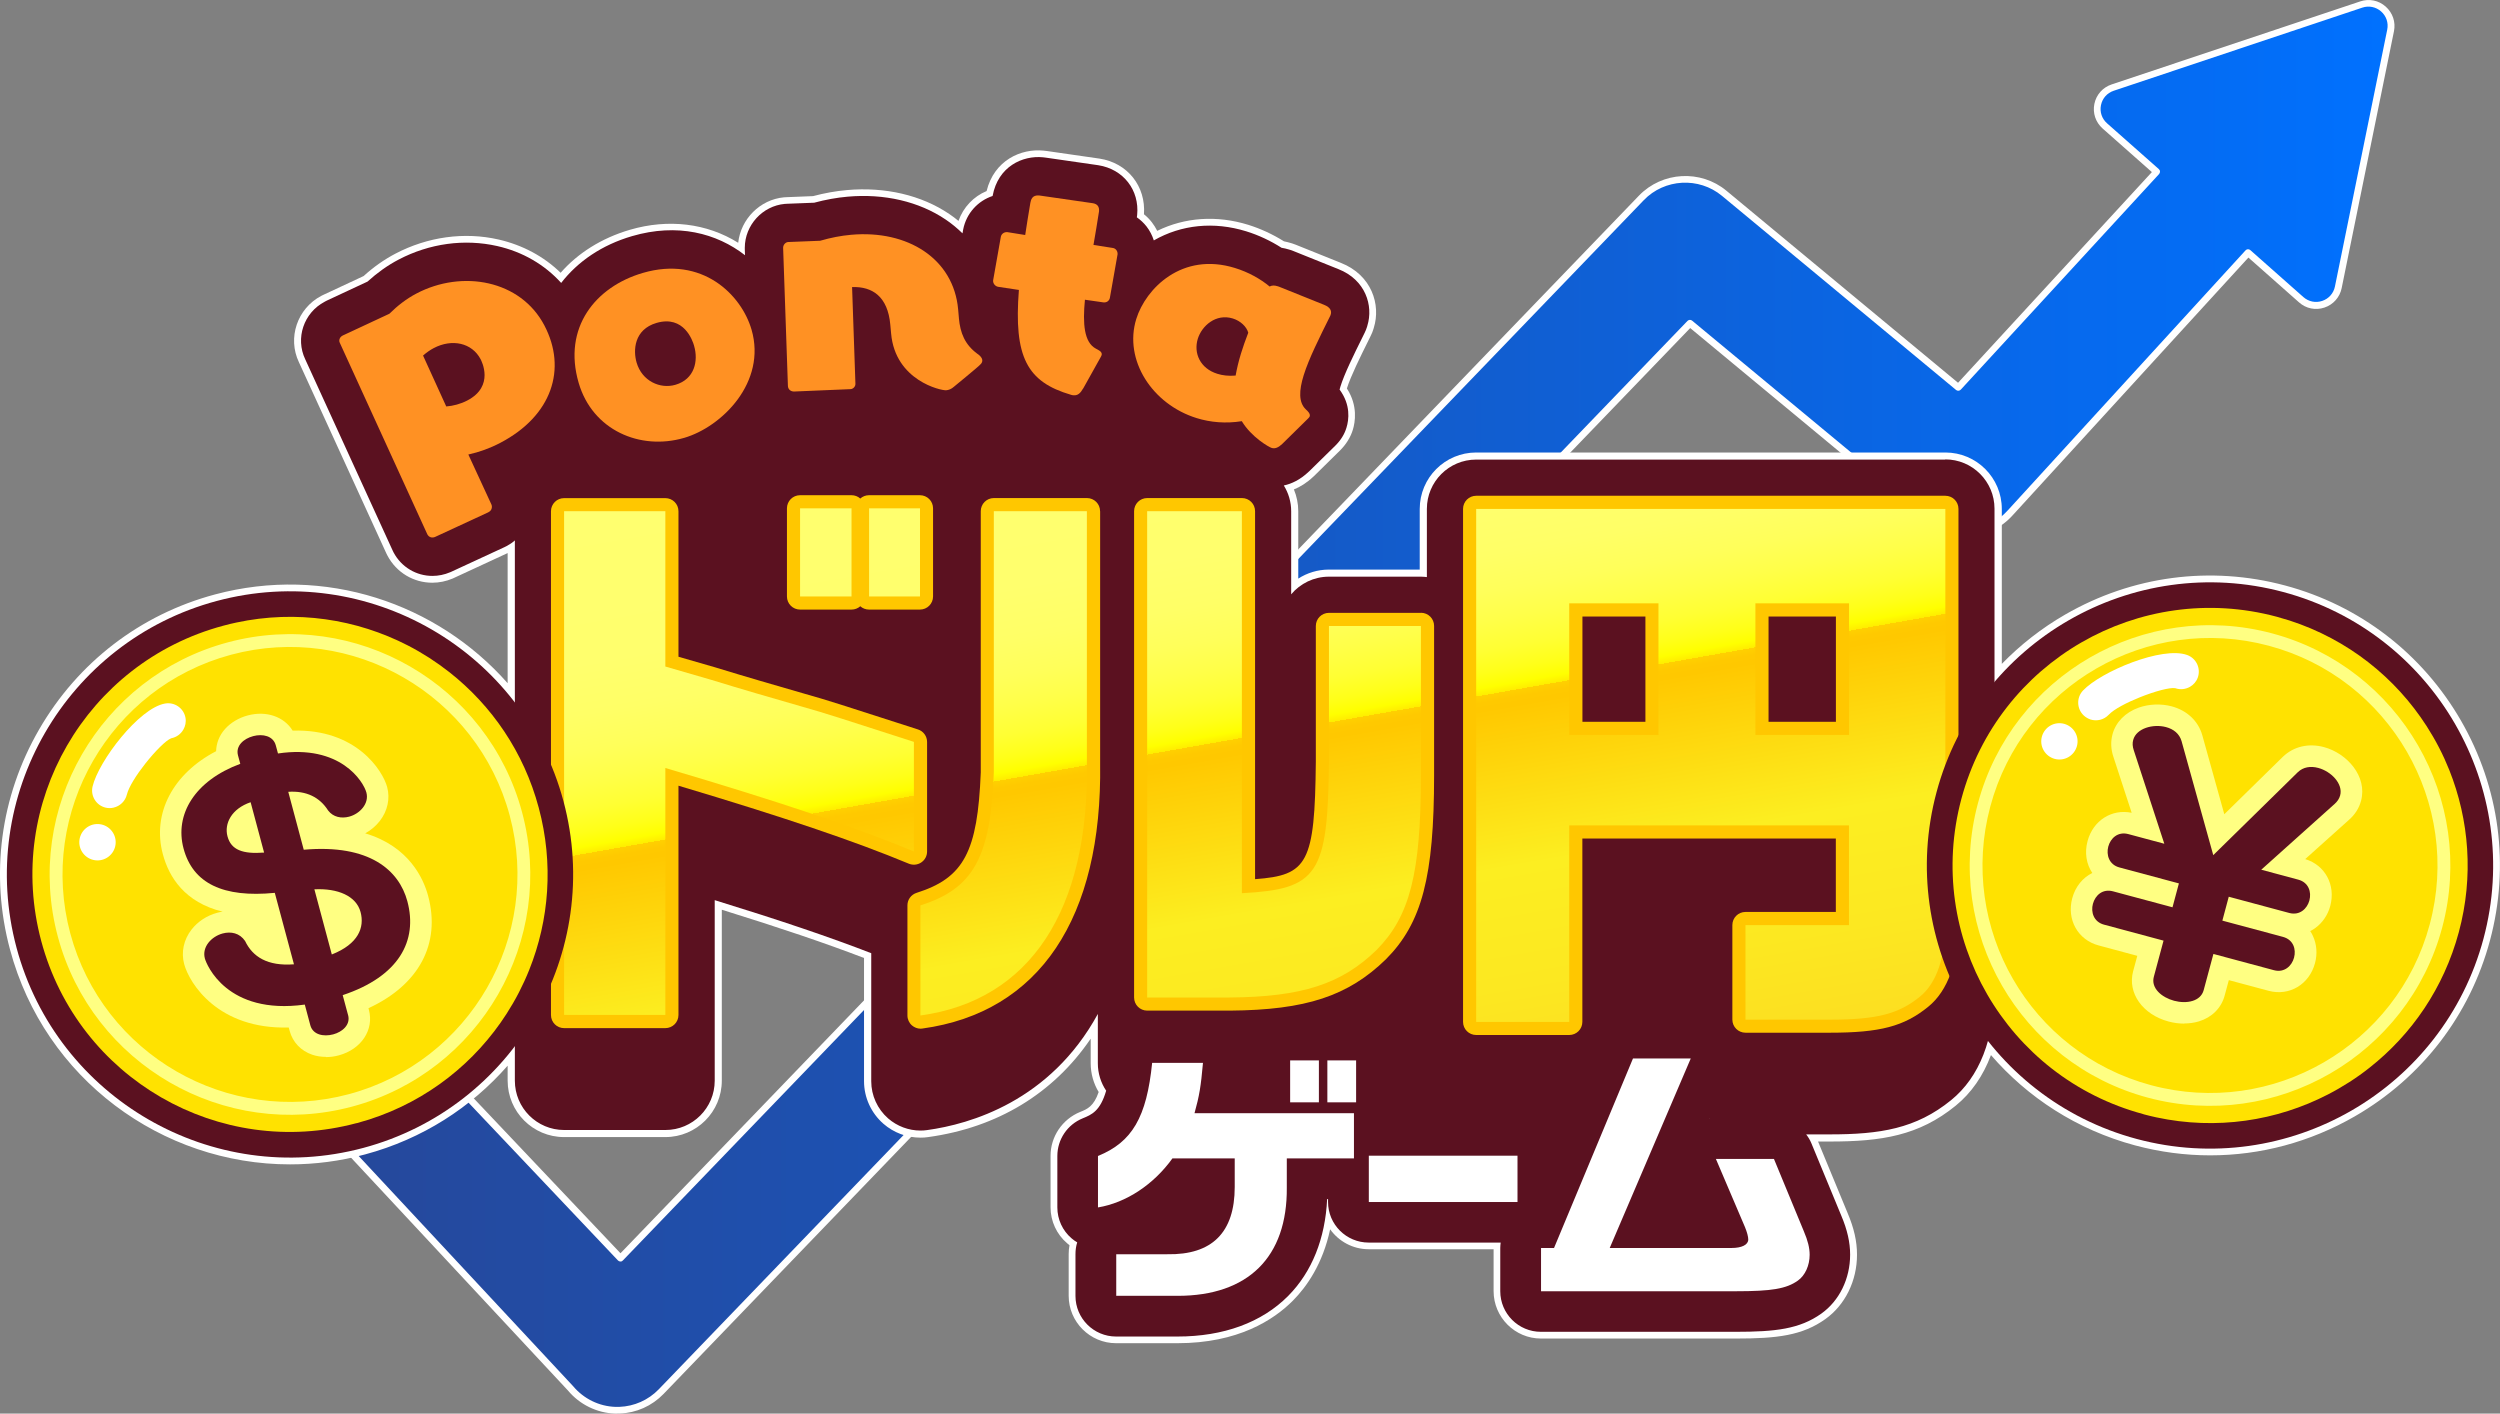
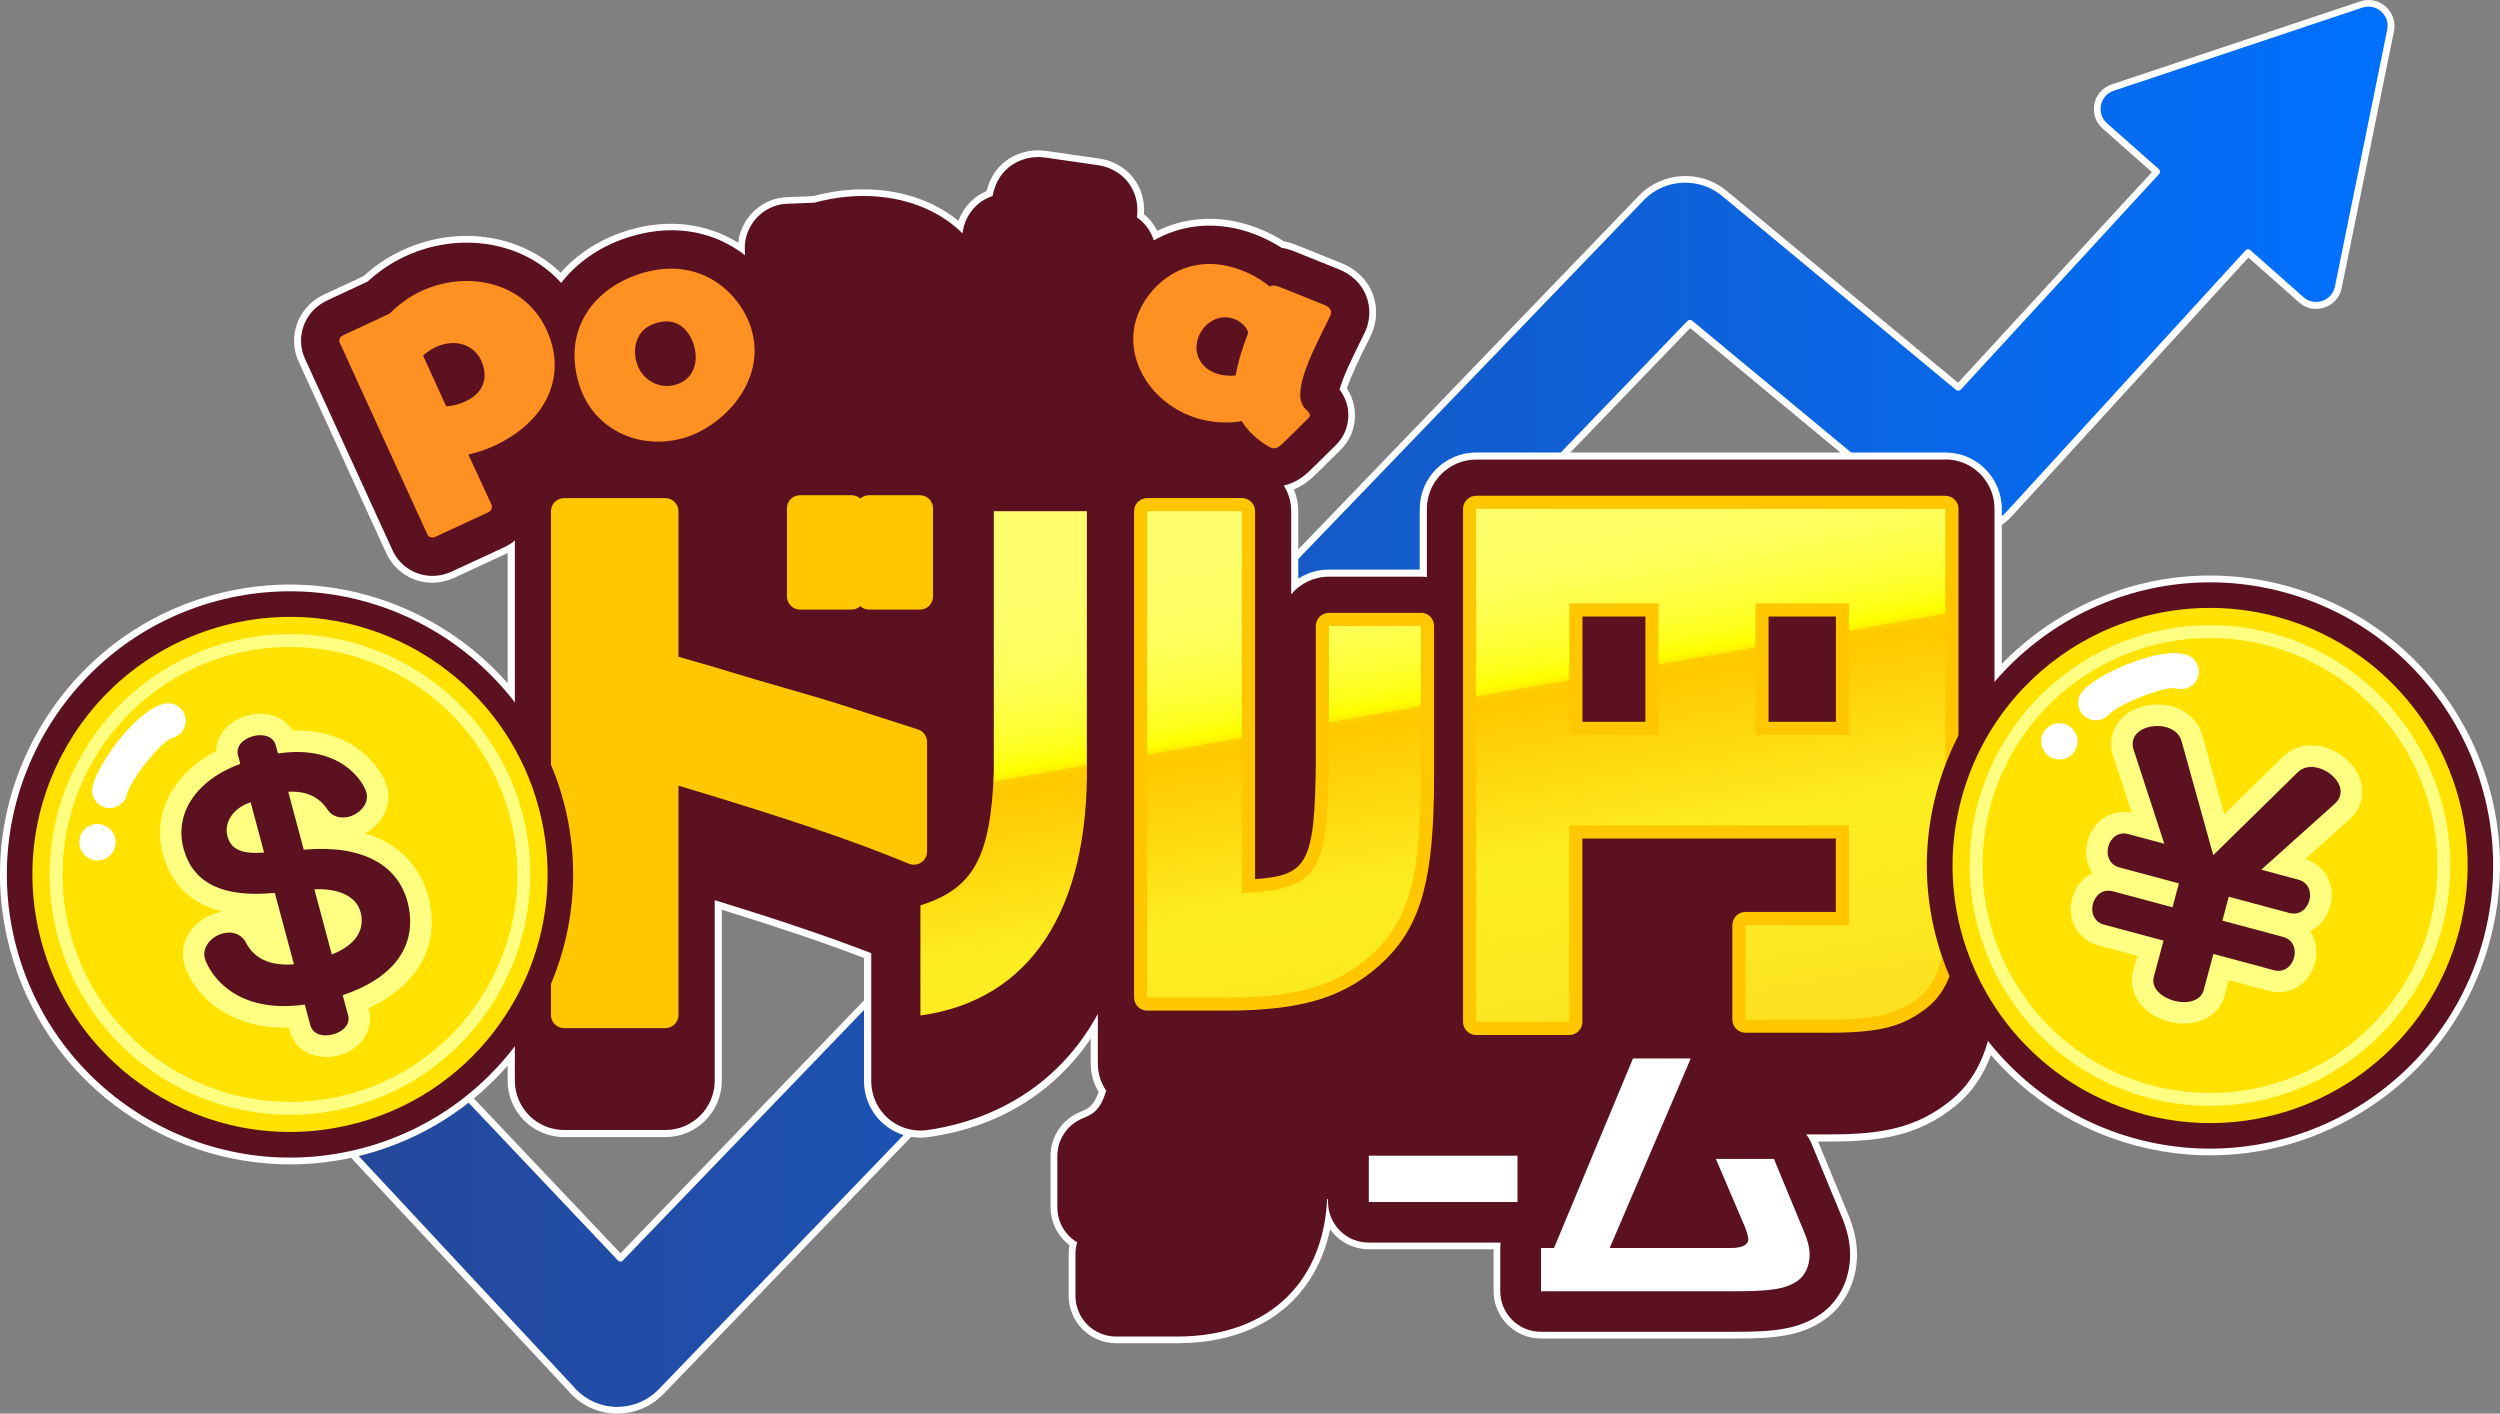
<svg xmlns="http://www.w3.org/2000/svg" xmlns:xlink="http://www.w3.org/1999/xlink" id="_レイヤー_2" data-name="レイヤー 2" viewBox="0 0 360 203.56">
  <rect x="0" y="0" width="360" height="203.56" fill="#808080" stroke="none" />
  <defs>
    <style>
      .cls-1 {
        fill: url(#_名称未設定グラデーション_3-2);
      }

      .cls-2 {
        fill: #ffe200;
      }

      .cls-3 {
        fill: #ffff82;
      }

      .cls-4 {
        fill: url(#_名称未設定グラデーション_3-3);
      }

      .cls-5 {
        fill: #fff;
      }

      .cls-6 {
        fill: #5b1120;
      }

      .cls-7 {
        fill: #5b1120;
      }

      .cls-8 {
        fill: url(#_名称未設定グラデーション_3);
      }

      .cls-9 {
        fill: url(#_新規グラデーションスウォッチ_1);
      }

      .cls-10 {
        fill: #ff9123;
      }

      .cls-11 {
        fill: #ffc700;
      }
    </style>
    <linearGradient id="_新規グラデーションスウォッチ_1" data-name="新規グラデーションスウォッチ 1" x1="31.41" y1="101.78" x2="344.32" y2="101.78" gradientUnits="userSpaceOnUse">
      <stop offset="0" stop-color="#284696" />
      <stop offset=".3" stop-color="#1d51b1" />
      <stop offset=".93" stop-color="#036df6" />
      <stop offset="1" stop-color="#0071ff" />
    </linearGradient>
    <linearGradient id="_名称未設定グラデーション_3" data-name="名称未設定グラデーション 3" x1="99.92" y1="70.32" x2="118.05" y2="173.18" gradientUnits="userSpaceOnUse">
      <stop offset="0" stop-color="#ffff6f" />
      <stop offset=".21" stop-color="#ffff6d" />
      <stop offset=".28" stop-color="#ff6" />
      <stop offset=".33" stop-color="#ffff5a" />
      <stop offset=".37" stop-color="#ffff49" />
      <stop offset=".41" stop-color="#ff3" />
      <stop offset=".44" stop-color="#ffff19" />
      <stop offset=".46" stop-color="#ff0" />
      <stop offset=".47" stop-color="#ffed00" />
      <stop offset=".47" stop-color="#ffdc00" />
      <stop offset=".47" stop-color="#ffd000" />
      <stop offset=".48" stop-color="#ffc900" />
      <stop offset=".49" stop-color="#ffc800" />
      <stop offset=".71" stop-color="#fcee21" />
      <stop offset=".87" stop-color="#fce821" />
      <stop offset="1" stop-color="#fcdf21" />
    </linearGradient>
    <linearGradient id="_名称未設定グラデーション_3-2" data-name="名称未設定グラデーション 3" x1="158.33" y1="60.02" x2="176.46" y2="162.88" xlink:href="#_名称未設定グラデーション_3" />
    <linearGradient id="_名称未設定グラデーション_3-3" data-name="名称未設定グラデーション 3" x1="235.11" y1="46.48" x2="253.25" y2="149.34" xlink:href="#_名称未設定グラデーション_3" />
  </defs>
  <g id="design">
    <g>
      <g>
        <path class="cls-9" d="M340.03.66l-35.8,11.97c-2.37.79-3,3.86-1.12,5.52l7.46,6.6-28.56,31.05-33.72-27.96c-3.54-2.93-8.74-2.64-11.92.67L89.34,181.17l-42.43-44.8c-3.11-3.71-8.65-4.2-12.36-1.08-3.71,3.11-4.2,8.65-1.08,12.36l48.7,52.28c1.6,1.91,3.93,3.05,6.42,3.13.2,0,.41,0,.61,0,2.27-.08,4.43-1.04,6.01-2.68L243.35,46.55l33.99,28.18c3.65,3.02,9.04,2.61,12.17-.94l34.21-37.4,7.65,6.77c1.87,1.66,4.84.67,5.34-1.79l7.53-36.99c.5-2.45-1.84-4.52-4.22-3.73Z" />
        <path class="cls-5" d="M88.89,203.56c-.1,0-.21,0-.31,0-2.62-.09-5.1-1.3-6.78-3.31l-48.69-52.26c-3.3-3.93-2.79-9.79,1.13-13.07,1.9-1.59,4.3-2.35,6.76-2.13,2.47.22,4.7,1.38,6.29,3.28l42.06,44.4L236.01,28.17c3.35-3.47,8.88-3.78,12.59-.71l33.36,27.66,27.91-30.34-7.09-6.27c-1.01-.9-1.46-2.22-1.19-3.55.27-1.32,1.2-2.37,2.48-2.8L339.88.2c1.28-.43,2.65-.15,3.66.75,1.01.9,1.46,2.22,1.19,3.55l-7.53,36.99c-.27,1.32-1.2,2.37-2.48,2.8-1.28.43-2.65.15-3.66-.75l-7.29-6.45-33.89,37.05c-3.33,3.76-8.97,4.2-12.85.99l-33.64-27.89L95.56,200.72c-1.68,1.74-3.93,2.75-6.35,2.83-.11,0-.22,0-.33,0ZM40.17,133.73c-1.94,0-3.81.68-5.31,1.94-3.5,2.94-3.96,8.18-1.02,11.68l48.69,52.26c1.53,1.82,3.74,2.9,6.08,2.98.19,0,.38,0,.57,0,2.16-.08,4.18-.98,5.68-2.53L243,46.21c.18-.18.47-.2.66-.04l33.99,28.18c3.47,2.87,8.52,2.48,11.5-.89l34.21-37.41c.18-.2.48-.21.68-.04l7.65,6.77c.75.66,1.76.87,2.71.55.95-.32,1.63-1.09,1.83-2.07l7.53-36.99c.2-.98-.13-1.96-.88-2.62s-1.76-.87-2.71-.55l-35.8,11.97c-.95.32-1.63,1.09-1.83,2.07s.13,1.96.88,2.62l7.46,6.6c.1.09.16.21.16.34s-.04.26-.13.36l-28.56,31.05c-.18.19-.47.21-.67.05l-33.72-27.96c-3.32-2.75-8.27-2.48-11.26.63L89.69,181.51c-.09.1-.2.16-.35.15-.13,0-.26-.06-.35-.15l-42.43-44.8c-1.44-1.72-3.44-2.76-5.65-2.95-.25-.02-.49-.03-.74-.03Z" />
      </g>
      <path class="cls-5" d="M354.38,103.77c-5.58-9.67-14.58-16.58-25.33-19.46-10.75-2.88-22-1.39-31.67,4.19-3.4,1.96-6.45,4.36-9.12,7.1v-22.31c0-4.49-3.64-8.13-8.13-8.13h-67.56c-4.49,0-8.13,3.64-8.13,8.13v8.73h-13.08c-1.62,0-3.14.48-4.41,1.3v-9.7c0-1.11-.23-2.18-.63-3.14.91-.37,1.86-.95,2.8-1.84.02-.02.04-.04.07-.06l3.75-3.69s.04-.04.05-.05c.88-.89,1.5-1.9,1.82-2.96.32-1.05.76-3.44-.86-5.94.56-1.79,1.9-4.49,3.2-7.11l.24-.49c.16-.31.29-.64.39-.98l.05-.17c1.03-3.31-.3-7.59-4.75-9.34l-6.49-2.61c-.16-.07-.33-.12-.5-.18l-.2-.06c-.33-.1-.66-.18-1-.25-1.59-1-3.36-1.82-5.15-2.38-4.54-1.4-9.11-1.08-13.1.87-.22-.43-.48-.85-.78-1.24-.33-.43-.71-.81-1.13-1.15.29-4.03-2.36-7.39-6.39-8.01-.02,0-.05,0-.07-.01l-7.55-1.09c-.09-.01-.19-.03-.28-.03l-.17-.02c-3.24-.33-7.11,1.38-8.2,5.82-1.87.78-3.35,2.32-4.05,4.3-.42-.35-.86-.68-1.32-.99-4.01-2.72-9.25-3.94-14.74-3.45-1.61.14-3.21.43-4.88.87l-3.76.15c-.12,0-.24.01-.36.02h-.05c-3.47.32-6.24,3.13-6.61,6.55-4.52-2.82-10.04-3.49-15.57-1.88-4.14,1.21-7.54,3.39-10,6.2-2.4-2.34-5.45-3.99-8.93-4.79-4.94-1.13-10.22-.4-14.87,2.04-1.6.84-3.14,1.92-4.57,3.22l-5.74,2.68c-.08.04-.15.07-.23.11l-.12.06c-3.48,1.83-4.89,6.07-3.23,9.55l12.58,27.51c.05.11.1.22.16.32,1.31,2.5,3.82,3.93,6.47,3.93.98,0,1.98-.2,2.95-.61.06-.02.11-.05.17-.08l7.69-3.56s.03-.01.04-.02v18.74c-10.16-11.53-26.33-17.02-42.15-12.78-10.75,2.88-19.75,9.79-25.33,19.46C.04,114.73-1.45,125.97,1.44,136.73c4.99,18.63,21.9,30.95,40.33,30.94,3.57,0,7.19-.46,10.79-1.43,8.27-2.22,15.29-6.78,20.54-12.78v2.15c0,4.49,3.64,8.13,8.13,8.13h14.58c4.49,0,8.13-3.64,8.13-8.13v-24.61c8.41,2.61,15.04,4.86,20.48,6.95v17.74c0,2.35,1.02,4.58,2.79,6.13,1.49,1.3,3.39,2,5.34,2,.37,0,.74-.02,1.11-.08,9.94-1.37,18.02-6.26,23.4-14.17v3.53c0,1.52.42,2.94,1.15,4.15-.71,2.07-1.64,2.46-2.67,2.87-2.57,1.05-4.26,3.55-4.26,6.32v7.41c0,2,.88,3.91,2.41,5.2.11.09.21.18.32.26-.08.41-.12.84-.12,1.28v6c0,3.77,3.06,6.83,6.83,6.83h8.84c8.71,0,13.85-3.34,16.63-6.14,2.01-2.03,4.3-5.32,5.35-10.26,1.24,1.73,3.26,2.87,5.56,2.87h17.98v6.03c0,3.77,3.06,6.83,6.83,6.83h28.05c5.94,0,9.56-.43,12.89-2.8,2.86-2.04,4.56-5.51,4.56-9.28,0-1.91-.43-3.82-1.36-6.01l-4.25-10.28h1.69c7.47,0,12.84-.85,18.13-5.16,2.26-1.84,3.96-4.3,5.08-7.29,5.28,6.11,12.37,10.75,20.73,13,3.58.96,7.22,1.44,10.84,1.44,7.23,0,14.38-1.9,20.83-5.62,9.67-5.58,16.58-14.58,19.46-25.33,2.88-10.75,1.39-22-4.19-31.67ZM242.14,172.89l.04-.09.04.09h-.08Z" />
      <path class="cls-6" d="M280.13,66.18h-67.56c-3.92,0-7.1,3.18-7.1,7.1v9.82c-.28-.03-.57-.06-.86-.06h-13.24c-2.18,0-4.14.99-5.44,2.54v-11.96c0-1.36-.39-2.63-1.06-3.71,1.11-.24,2.35-.81,3.58-1.98.02-.02.04-.04.06-.05l3.8-3.73c.78-.78,1.3-1.63,1.58-2.56.36-1.17.63-3.29-.99-5.49.03-.12.07-.27.12-.43.58-1.86,1.88-4.5,3.26-7.28l.24-.49c.13-.27.24-.54.33-.83l.05-.18c.89-2.88-.27-6.61-4.18-8.14l-6.49-2.61c-.14-.06-.28-.11-.42-.15l-.2-.06c-.37-.11-.73-.2-1.07-.25-1.56-1-3.3-1.82-5.08-2.37-4.65-1.44-9.34-.97-13.31,1.31-.23-.72-.58-1.4-1.05-2.01-.4-.51-.87-.95-1.39-1.31v-.05c.02-.09.03-.19.04-.28.35-3.6-1.98-6.61-5.6-7.18l-7.55-1.09c-.08-.01-.16-.02-.24-.03l-.17-.02c-2.94-.29-6.46,1.32-7.25,5.54,0,.01,0,.02,0,.03-2.12.7-3.78,2.49-4.24,4.81,0,.03-.01.07-.02.11l-.08.46c-.74-.72-1.54-1.39-2.43-1.99-3.83-2.59-8.84-3.76-14.11-3.29-1.59.14-3.17.43-4.82.87l-3.87.15c-.1,0-.21.01-.31.02h-.05c-3.21.29-5.75,3.06-5.76,6.31,0,.07,0,.15,0,.22l.03.86c-4.08-3.17-9.73-4.66-16.26-2.75-4.35,1.27-7.83,3.66-10.21,6.74-2.38-2.63-5.54-4.48-9.21-5.31-4.72-1.07-9.76-.38-14.2,1.95-1.57.82-3.07,1.89-4.48,3.17l-5.87,2.74c-.07.03-.13.06-.19.1l-.11.06c-3.02,1.59-4.24,5.26-2.8,8.28l12.58,27.52c.04.09.09.18.13.27,1.14,2.17,3.32,3.41,5.61,3.41.85,0,1.72-.17,2.56-.53.05-.02.1-.04.14-.06l7.69-3.56c.09-.04.19-.09.28-.14l.04-.02c.42-.22.81-.49,1.16-.8v77.8c0,3.92,3.18,7.1,7.1,7.1h14.58c3.92,0,7.1-3.18,7.1-7.1v-26c9.42,2.9,16.67,5.36,22.54,7.64v18.44c0,2.05.89,4,2.43,5.35,1.3,1.13,2.96,1.75,4.66,1.75.32,0,.65-.02.97-.07,6.15-.85,17.7-4.14,24.57-16.72v7.1c0,1.46.44,2.82,1.2,3.95-.86,2.95-2.09,3.45-3.38,3.98-2.21.9-3.65,3.04-3.65,5.42v7.41c0,1.72.75,3.35,2.06,4.46.25.21.52.41.8.57-.17.54-.25,1.11-.25,1.71v6c0,3.23,2.62,5.85,5.85,5.85h8.84c6.63,0,12.14-2.02,15.94-5.85,3.42-3.45,5.34-8.26,5.61-13.95h.13v.42c0,3.23,2.62,5.85,5.85,5.85h19.01c-.03.25-.06.51-.06.77v6.23c0,3.23,2.62,5.85,5.85,5.85h28.05c5.73,0,9.21-.4,12.33-2.62,2.6-1.85,4.15-5.03,4.15-8.49,0-1.78-.41-3.58-1.27-5.61l-4.31-10.43c-.19-.47-.45-.89-.75-1.28h3.39c7.24,0,12.42-.81,17.48-4.93,4.09-3.32,6.25-8.86,6.25-16.03v-69.14c0-3.92-3.18-7.1-7.1-7.1ZM246.13,161.07s.02.03.04.04c-.02,0-.04,0-.06,0l.02-.05Z" />
      <g>
        <path class="cls-11" d="M115.21,87.78h7.41c.48,0,.93-.18,1.26-.48.33.3.78.48,1.26.48h7.33c1.05,0,1.89-.85,1.89-1.89v-12.69c0-1.05-.85-1.89-1.89-1.89h-7.33c-.48,0-.93.18-1.26.48-.33-.3-.78-.48-1.26-.48h-7.41c-1.05,0-1.89.85-1.89,1.89v12.69c0,1.05.85,1.89,1.89,1.89Z" />
        <path class="cls-11" d="M132.66,124.19c.53-.35.84-.94.84-1.57v-15.78c0-.82-.53-1.55-1.31-1.8l-3.2-1.03c-6.94-2.24-10.1-3.27-13.02-4.08-4.26-1.23-8.66-2.5-13.01-3.84l-5.26-1.52v-20.95c0-1.05-.85-1.89-1.89-1.89h-14.58c-1.05,0-1.89.85-1.89,1.89v72.54c0,1.05.85,1.89,1.89,1.89h14.58c1.05,0,1.89-.85,1.89-1.89v-33.02c15.08,4.5,25.38,7.99,33.17,11.23.58.24,1.25.18,1.78-.17Z" />
        <path class="cls-11" d="M204.61,88.25h-13.24c-1.05,0-1.89.85-1.89,1.89v19.51c-.14,14.7-1.18,16.39-8.75,16.95v-52.99c0-1.05-.85-1.89-1.89-1.89h-13.64c-1.05,0-1.89.85-1.89,1.89v70.03c0,1.05.85,1.89,1.89,1.89h11.92c10.93-.09,17.01-2.09,22.46-7.4,5.19-5.22,6.93-11.9,6.93-26.46v-21.54c0-1.05-.85-1.89-1.89-1.89Z" />
-         <path class="cls-11" d="M158.41,73.61c0-1.05-.85-1.89-1.89-1.89h-13.4c-1.05,0-1.89.85-1.89,1.89v37.61c-.45,11.46-2.44,15.19-9.24,17.35-.79.25-1.32.98-1.32,1.8v15.86c0,.55.24,1.07.65,1.43.35.3.79.47,1.24.47.09,0,.17,0,.26-.02,16.84-2.32,25.93-15.89,25.6-38.18v-36.31Z" />
        <path class="cls-11" d="M280.13,71.39h-67.56c-1.05,0-1.89.85-1.89,1.89v73.87c0,1.05.85,1.89,1.89,1.89h13.4c1.05,0,1.89-.85,1.89-1.89v-26.4h36.5v10.57h-13.01c-1.05,0-1.89.85-1.89,1.89v13.61c0,1.05.85,1.89,1.89,1.89h12.14c7.25,0,10.71-.91,14.2-3.76,2.79-2.27,4.33-6.52,4.33-11.99v-59.68c0-1.05-.85-1.89-1.89-1.89ZM227.87,103.94v-15.16h9.07v15.16h-9.07ZM254.67,103.94v-15.16h9.7v15.16h-9.7Z" />
      </g>
      <g>
-         <path class="cls-8" d="M81.23,73.61h14.58v22.37l6.62,1.92c4.34,1.34,8.67,2.59,13.01,3.84,3.31.92,6.86,2.09,16.16,5.09v15.78c-8.44-3.51-19.71-7.26-35.79-12.02v35.56h-14.58v-72.54ZM115.21,73.2h7.41v12.69h-7.41v-12.69ZM125.15,73.2h7.33v12.69h-7.33v-12.69Z" />
        <path class="cls-1" d="M132.55,130.37c7.65-2.42,10.09-6.93,10.56-19.11v-37.65h13.4v36.31c.32,21.2-8.2,34.14-23.97,36.31v-15.86ZM165.19,73.61h13.64v55.01c10.96-.58,12.38-2.67,12.54-18.95v-19.53h13.24v21.54c0,14.02-1.58,20.28-6.39,25.12-5.05,4.92-10.8,6.76-21.13,6.84h-11.9v-70.03Z" />
        <path class="cls-4" d="M266.26,118.86h-40.29v28.3h-13.4v-73.87h67.56v59.68c0,4.84-1.26,8.6-3.63,10.52-3.07,2.5-6.15,3.34-13.01,3.34h-12.14v-13.61h14.9v-14.36ZM225.97,105.83h12.85v-18.95h-12.85v18.95ZM266.26,105.83v-18.95h-13.48v18.95h13.48Z" />
      </g>
      <g>
-         <path class="cls-5" d="M160.73,180.61h7.36c6.45.12,9.71-3.14,9.71-9.68v-4.12h-8.97c-2.7,3.76-6.66,6.39-10.72,7.06v-7.41c4.92-2,7.01-5.57,7.8-13.41h7.32c-.3,3.37-.52,4.74-1.22,7.25h22.96v6.51h-9.67v4.19c.09,10.04-5.58,15.6-15.72,15.6h-8.84v-6ZM185.78,152.7h4.14v6.04h-4.14v-6.04ZM191.14,152.7h4.14v6.04h-4.14v-6.04Z" />
        <path class="cls-5" d="M197.11,166.42h21.41v6.67h-21.41v-6.67Z" />
        <path class="cls-5" d="M221.91,179.71h1.87l11.37-27.29h8.32l-11.67,27.29h17.55c1.48,0,2.4-.47,2.4-1.22,0-.39-.17-1.06-.48-1.8l-4.18-9.8h8.36l4.31,10.43c.57,1.33.83,2.39.83,3.37,0,1.53-.65,2.98-1.7,3.72-1.66,1.18-3.79,1.53-8.93,1.53h-28.05v-6.23Z" />
      </g>
      <g>
        <path class="cls-10" d="M70.34,73.76l-7.69,3.56c-.45.19-.89.04-1.11-.37l-12.61-27.59c-.18-.34-.02-.81.38-1.02l.07-.04,6.69-3.12c1.2-1.19,2.5-2.18,3.89-2.91,6.6-3.47,15-1.95,18.43,4.59,3.29,6.27,1.09,13.01-6.33,16.9-1.5.79-3.07,1.35-4.62,1.69l3.33,7.21c.16.39,0,.87-.36,1.05l-.07.04ZM64.26,58.53c.96-.07,2.09-.36,3.05-.87,3.93-2.06,2.02-5.69,1.9-5.93-1.25-2.37-4.12-2.99-6.76-1.6-.5.26-1.03.63-1.53,1.07l3.34,7.33Z" />
        <path class="cls-10" d="M98.49,63.06c-6.31,1.84-13.17-1.11-15.16-7.92-2.33-7.97,2.43-13.85,9.24-15.84,8.55-2.5,14.18,3.13,15.65,8.16,2.2,7.55-4.23,14-9.72,15.6ZM99.95,49.79c-.21-.74-1.46-4.44-5.41-3.29-3.25.95-3.38,3.97-2.87,5.71.78,2.67,3.39,3.84,5.59,3.2,2.75-.8,3.33-3.41,2.69-5.61Z" />
-         <path class="cls-10" d="M138.08,45.82c.19,2.14.87,3.8,2.64,5.11.26.17.69.51.73.93.02.23-.08.47-.34.68,0,.08-3.73,3.14-3.73,3.14-.37.34-.77.49-1.13.52-.72.06-7.33-1.38-7.93-8.17l-.12-1.3c-.36-4-2.56-5.5-5.5-5.39l.48,13.91c.03.38-.3.76-.7.79h-.08s-8.06.34-8.06.34c-.49,0-.84-.31-.88-.77l-.69-19.93c0-.42.33-.8.73-.83h.08s4.52-.18,4.52-.18c1.54-.45,3.01-.73,4.46-.86,8.15-.73,14.76,3.45,15.41,10.73l.11,1.26Z" />
-         <path class="cls-10" d="M155.97,55.94c-.39.69-.79,1.04-1.39.98-.12-.01-.24-.02-.36-.07-6.34-1.86-8.25-5.43-7.5-15.1l-2.99-.45c-.44-.08-.76-.5-.72-.92l1.11-6.28c.08-.42.48-.72.96-.67l2.55.41c.22-1.44.46-2.99.74-4.62.09-.45.24-1.17,1.28-1.07l.16.02,7.55,1.09c.68.11.96.52.9,1.17-.24,1.59-.53,3.26-.8,4.84l2.75.43c.44.04.76.46.72.92l-1.11,6.28c-.08.38-.43.69-.87.64h-.08s-2.64-.38-2.64-.38c-.34,3.47-.12,6.14,1.57,7.04.42.23.89.43.85.85,0,.08-.06.19-.11.3l-2.56,4.59Z" />
        <path class="cls-10" d="M184.64,63.93c-.54.51-1.03.73-1.53.57-.39-.12-2.9-1.54-4.29-3.85-2.31.37-4.52.17-6.49-.44-6.43-1.99-10.53-8.38-8.71-14.27,1.36-4.39,6.59-9.71,14.21-7.35,1.93.59,3.69,1.58,5,2.67.31-.18.69-.19,1.15-.04l.19.06,6.49,2.61c.98.38,1.1.94.97,1.38l-.06.18c-1.57,3.16-3.09,6.18-3.84,8.59-.68,2.2-.74,3.9.3,4.9.33.3.68.65.57,1.02-.02.07-.1.17-.22.29l-3.75,3.69ZM178.7,50.91c.29-.95.64-1.93,1.05-3-.24-.87-1.12-1.71-2.23-2.05-2.43-.75-4.46,1.06-5.04,2.93-.63,2.05.33,4.27,2.83,5.04.73.23,1.62.34,2.62.25.18-.99.42-2.03.77-3.17Z" />
      </g>
      <g>
        <path class="cls-7" d="M307.69,164.01c21.71,5.82,44.11-7.11,49.93-28.83,5.82-21.71-7.11-44.11-28.83-49.93-21.71-5.82-44.11,7.11-49.93,28.83-5.82,21.71,7.11,44.11,28.83,49.93Z" />
        <path class="cls-2" d="M308.65,160.45c.62.17,1.24.31,1.86.45,8.66,1.86,17.34.51,24.72-3.3,1.05-.54,2.08-1.14,3.08-1.78,1-.64,1.97-1.33,2.9-2.07,6.07-4.78,10.7-11.49,12.86-19.52s1.49-16.16-1.37-23.34c-.44-1.1-.93-2.18-1.48-3.24-.54-1.05-1.14-2.08-1.78-3.08-4.49-6.99-11.33-12.49-19.76-15.22-.6-.19-1.21-.37-1.83-.54-19.78-5.3-40.11,6.44-45.41,26.22-5.3,19.78,6.44,40.11,26.22,45.41Z" />
        <path class="cls-5" d="M303.65,102.93c.76-.81,2.6-1.76,4.49-2.52,2.12-.85,4.3-1.45,5.1-1.31.74.26,1.5.15,2.12-.2.5-.29.91-.74,1.12-1.33.47-1.32-.21-2.77-1.53-3.25-3.58-1.31-12.43,2.39-15,5.12-.96,1.02-.91,2.63.11,3.59.29.27.63.46.98.58.9.28,1.92.05,2.61-.68Z" />
        <path class="cls-5" d="M296.22,104.16c-1.43.19-2.44,1.5-2.26,2.93.19,1.43,1.5,2.44,2.93,2.26,1.43-.19,2.44-1.5,2.26-2.93-.19-1.43-1.5-2.44-2.93-2.26Z" />
        <g>
          <path class="cls-3" d="M314.51,147.4c-.73,0-1.49-.1-2.23-.3-3.75-1-5.95-4.12-5.11-7.24l.6-2.22-5.58-1.5c-2.98-.8-4.61-3.72-3.79-6.79.45-1.69,1.53-2.97,2.89-3.64-.85-1.27-1.14-2.91-.68-4.6.79-2.96,3.48-4.66,6.35-4.07l-2.63-8.05c-.37-1.1-.41-2.2-.13-3.25.47-1.76,1.86-3.17,3.8-3.85,1.48-.52,3.19-.58,4.71-.18,2.21.59,3.82,2.1,4.41,4.13l3.18,11.41,8.43-8.27c1.55-1.49,3.7-1.99,5.91-1.4,3.34.9,6.29,4.22,5.35,7.74-.28,1.05-.87,1.98-1.75,2.75l-6.29,5.64c2.87.87,4.41,3.73,3.61,6.74-.35,1.31-1.13,2.45-2.19,3.21-.23.16-.46.3-.7.42.15.22.28.45.39.7.55,1.19.66,2.58.3,3.91-.82,3.07-3.69,4.78-6.67,3.99l-5.74-1.54-.6,2.22c-.48,1.79-1.83,3.15-3.71,3.72-.66.2-1.37.3-2.11.3Z" />
          <path class="cls-7" d="M318.73,137.37l-1.4,5.21c-.44,1.63-2.46,2.01-4.26,1.53-1.79-.48-3.36-1.82-2.92-3.45l1.4-5.21-8.57-2.3c-1.5-.4-1.92-1.82-1.6-3,.33-1.22,1.39-2.2,2.89-1.8l8.57,2.3.92-3.44-8.57-2.3c-1.5-.4-1.91-1.82-1.6-3,.33-1.22,1.39-2.2,2.89-1.8l5.18,1.39-4.4-13.47c-.18-.53-.21-1.03-.08-1.48.45-1.68,2.87-2.34,4.72-1.85,1.1.29,1.93.96,2.24,2.01l4.57,16.43,12.17-11.94c.79-.76,1.85-.91,2.94-.62,1.85.49,3.61,2.28,3.16,3.96-.12.45-.39.87-.81,1.24l-10.55,9.46,5.33,1.43c1.49.4,1.93,1.78,1.6,3-.32,1.18-1.39,2.2-2.89,1.8l-8.72-2.34-.92,3.44,8.72,2.34c1.5.4,1.93,1.78,1.6,3-.32,1.18-1.39,2.2-2.89,1.8l-8.72-2.34Z" />
        </g>
        <path class="cls-3" d="M309.29,158.06c18.43,4.94,37.44-6.04,42.38-24.47,4.94-18.43-6.04-37.44-24.47-42.38-18.43-4.94-37.44,6.04-42.38,24.47-4.94,18.43,6.04,37.44,24.47,42.38ZM326.72,92.99c17.45,4.67,27.84,22.67,23.16,40.12-4.67,17.45-22.67,27.84-40.12,23.16-17.45-4.67-27.84-22.67-23.16-40.12,4.67-17.45,22.67-27.84,40.12-23.16Z" />
      </g>
      <g>
        <path class="cls-7" d="M52.31,165.3c21.71-5.82,34.65-28.22,28.83-49.93-5.82-21.71-28.22-34.65-49.93-28.83-21.71,5.82-34.65,28.22-28.83,49.93,5.82,21.71,28.22,34.65,49.93,28.83Z" />
        <path class="cls-2" d="M51.36,161.74c.62-.17,1.23-.35,1.83-.54,8.43-2.72,15.27-8.23,19.76-15.22.64-1,1.24-2.03,1.78-3.08.54-1.05,1.04-2.14,1.48-3.24,2.87-7.17,3.53-15.3,1.37-23.34-2.15-8.04-6.79-14.74-12.86-19.52-.93-.73-1.9-1.42-2.9-2.07-1-.64-2.03-1.24-3.08-1.78-7.38-3.8-16.06-5.16-24.72-3.3-.62.13-1.24.28-1.86.45-19.78,5.3-31.52,25.63-26.22,45.41,5.3,19.78,25.63,31.52,45.41,26.22Z" />
        <path class="cls-5" d="M18.27,114.42c.26-1.08,1.37-2.83,2.63-4.43,1.41-1.79,3-3.4,3.76-3.68.77-.15,1.38-.62,1.74-1.24.29-.5.42-1.1.31-1.71-.25-1.38-1.57-2.3-2.95-2.05-3.76.66-9.56,8.28-10.43,11.94-.32,1.36.52,2.73,1.88,3.05.39.09.77.09,1.14,0,.92-.21,1.69-.92,1.92-1.89Z" />
        <path class="cls-5" d="M12.45,119.2c-1.15.88-1.37,2.52-.49,3.67.88,1.15,2.52,1.37,3.67.49,1.15-.88,1.37-2.52.49-3.67-.88-1.15-2.52-1.37-3.67-.49Z" />
        <g>
          <path class="cls-3" d="M46.93,152.19c-.68,0-1.35-.1-1.96-.31-1.63-.55-2.82-1.8-3.26-3.43l-.13-.49c-10.17.29-14.3-6.33-15.06-9.13-.46-1.71-.07-3.52,1.06-4.97.91-1.17,2.22-2.02,3.69-2.42.27-.07.53-.13.79-.16-5.47-1.34-7.73-4.98-8.61-8.28-1.58-5.89,1.47-11.6,7.67-14.83.03-1.15.46-2.27,1.28-3.19.81-.91,1.97-1.61,3.28-1.96,2.7-.72,5.24.2,6.46,2.19,9.16-.29,12.97,5.76,13.61,8.12.45,1.67.06,3.44-1.05,4.88-.57.73-1.29,1.34-2.11,1.79,6.36,1.9,8.41,6.58,9.06,9,1.86,6.93-1.34,12.83-8.59,16.18l.06.24c.77,2.87-1.1,5.68-4.33,6.55-.62.17-1.25.25-1.86.25Z" />
          <path class="cls-7" d="M50.13,146.19c.36,1.36-.8,2.4-2.15,2.76-1.4.37-2.92.05-3.29-1.3l-.8-2.99c-11.23,1.55-14.16-5.78-14.39-6.64-.45-1.68.97-3.17,2.56-3.6,1.2-.32,2.44-.07,3.23,1.08,1.09,2.28,3.22,3.65,7.04,3.36l-2.76-10.29c-7.44.73-11.8-1.36-13.14-6.39-1.31-4.89,1.61-9.76,8.17-12.19l-.33-1.22c-.36-1.36.8-2.4,2.2-2.77,1.35-.36,2.87-.04,3.24,1.32l.32,1.18c8.99-1.34,12.3,4.04,12.73,5.62.43,1.59-.94,3.07-2.49,3.48-1.1.29-2.28.08-3.02-.89-1.21-1.91-3.12-2.86-5.74-2.69l2.23,8.34c9.5-.84,13.73,2.98,14.92,7.42,1.53,5.71-1.22,10.82-9.31,13.52l.78,2.9ZM36.09,115.52c-2.74.93-3.83,3.07-3.33,4.92.52,1.95,2.19,2.57,5.27,2.33l-1.94-7.25ZM47.79,137.44c3.82-1.51,4.73-3.89,4.13-6.11-.62-2.31-3.27-3.44-6.65-3.27l2.51,9.38Z" />
        </g>
        <path class="cls-3" d="M50.71,159.35c18.43-4.94,29.41-23.95,24.47-42.38-4.94-18.43-23.95-29.41-42.38-24.47-18.43,4.94-29.41,23.95-24.47,42.38,4.94,18.43,23.95,29.41,42.38,24.47ZM33.28,94.28c17.45-4.67,35.44,5.72,40.12,23.16,4.67,17.45-5.72,35.44-23.16,40.12-17.45,4.67-35.44-5.72-40.12-23.16-4.67-17.45,5.72-35.44,23.16-40.12Z" />
      </g>
    </g>
  </g>
</svg>